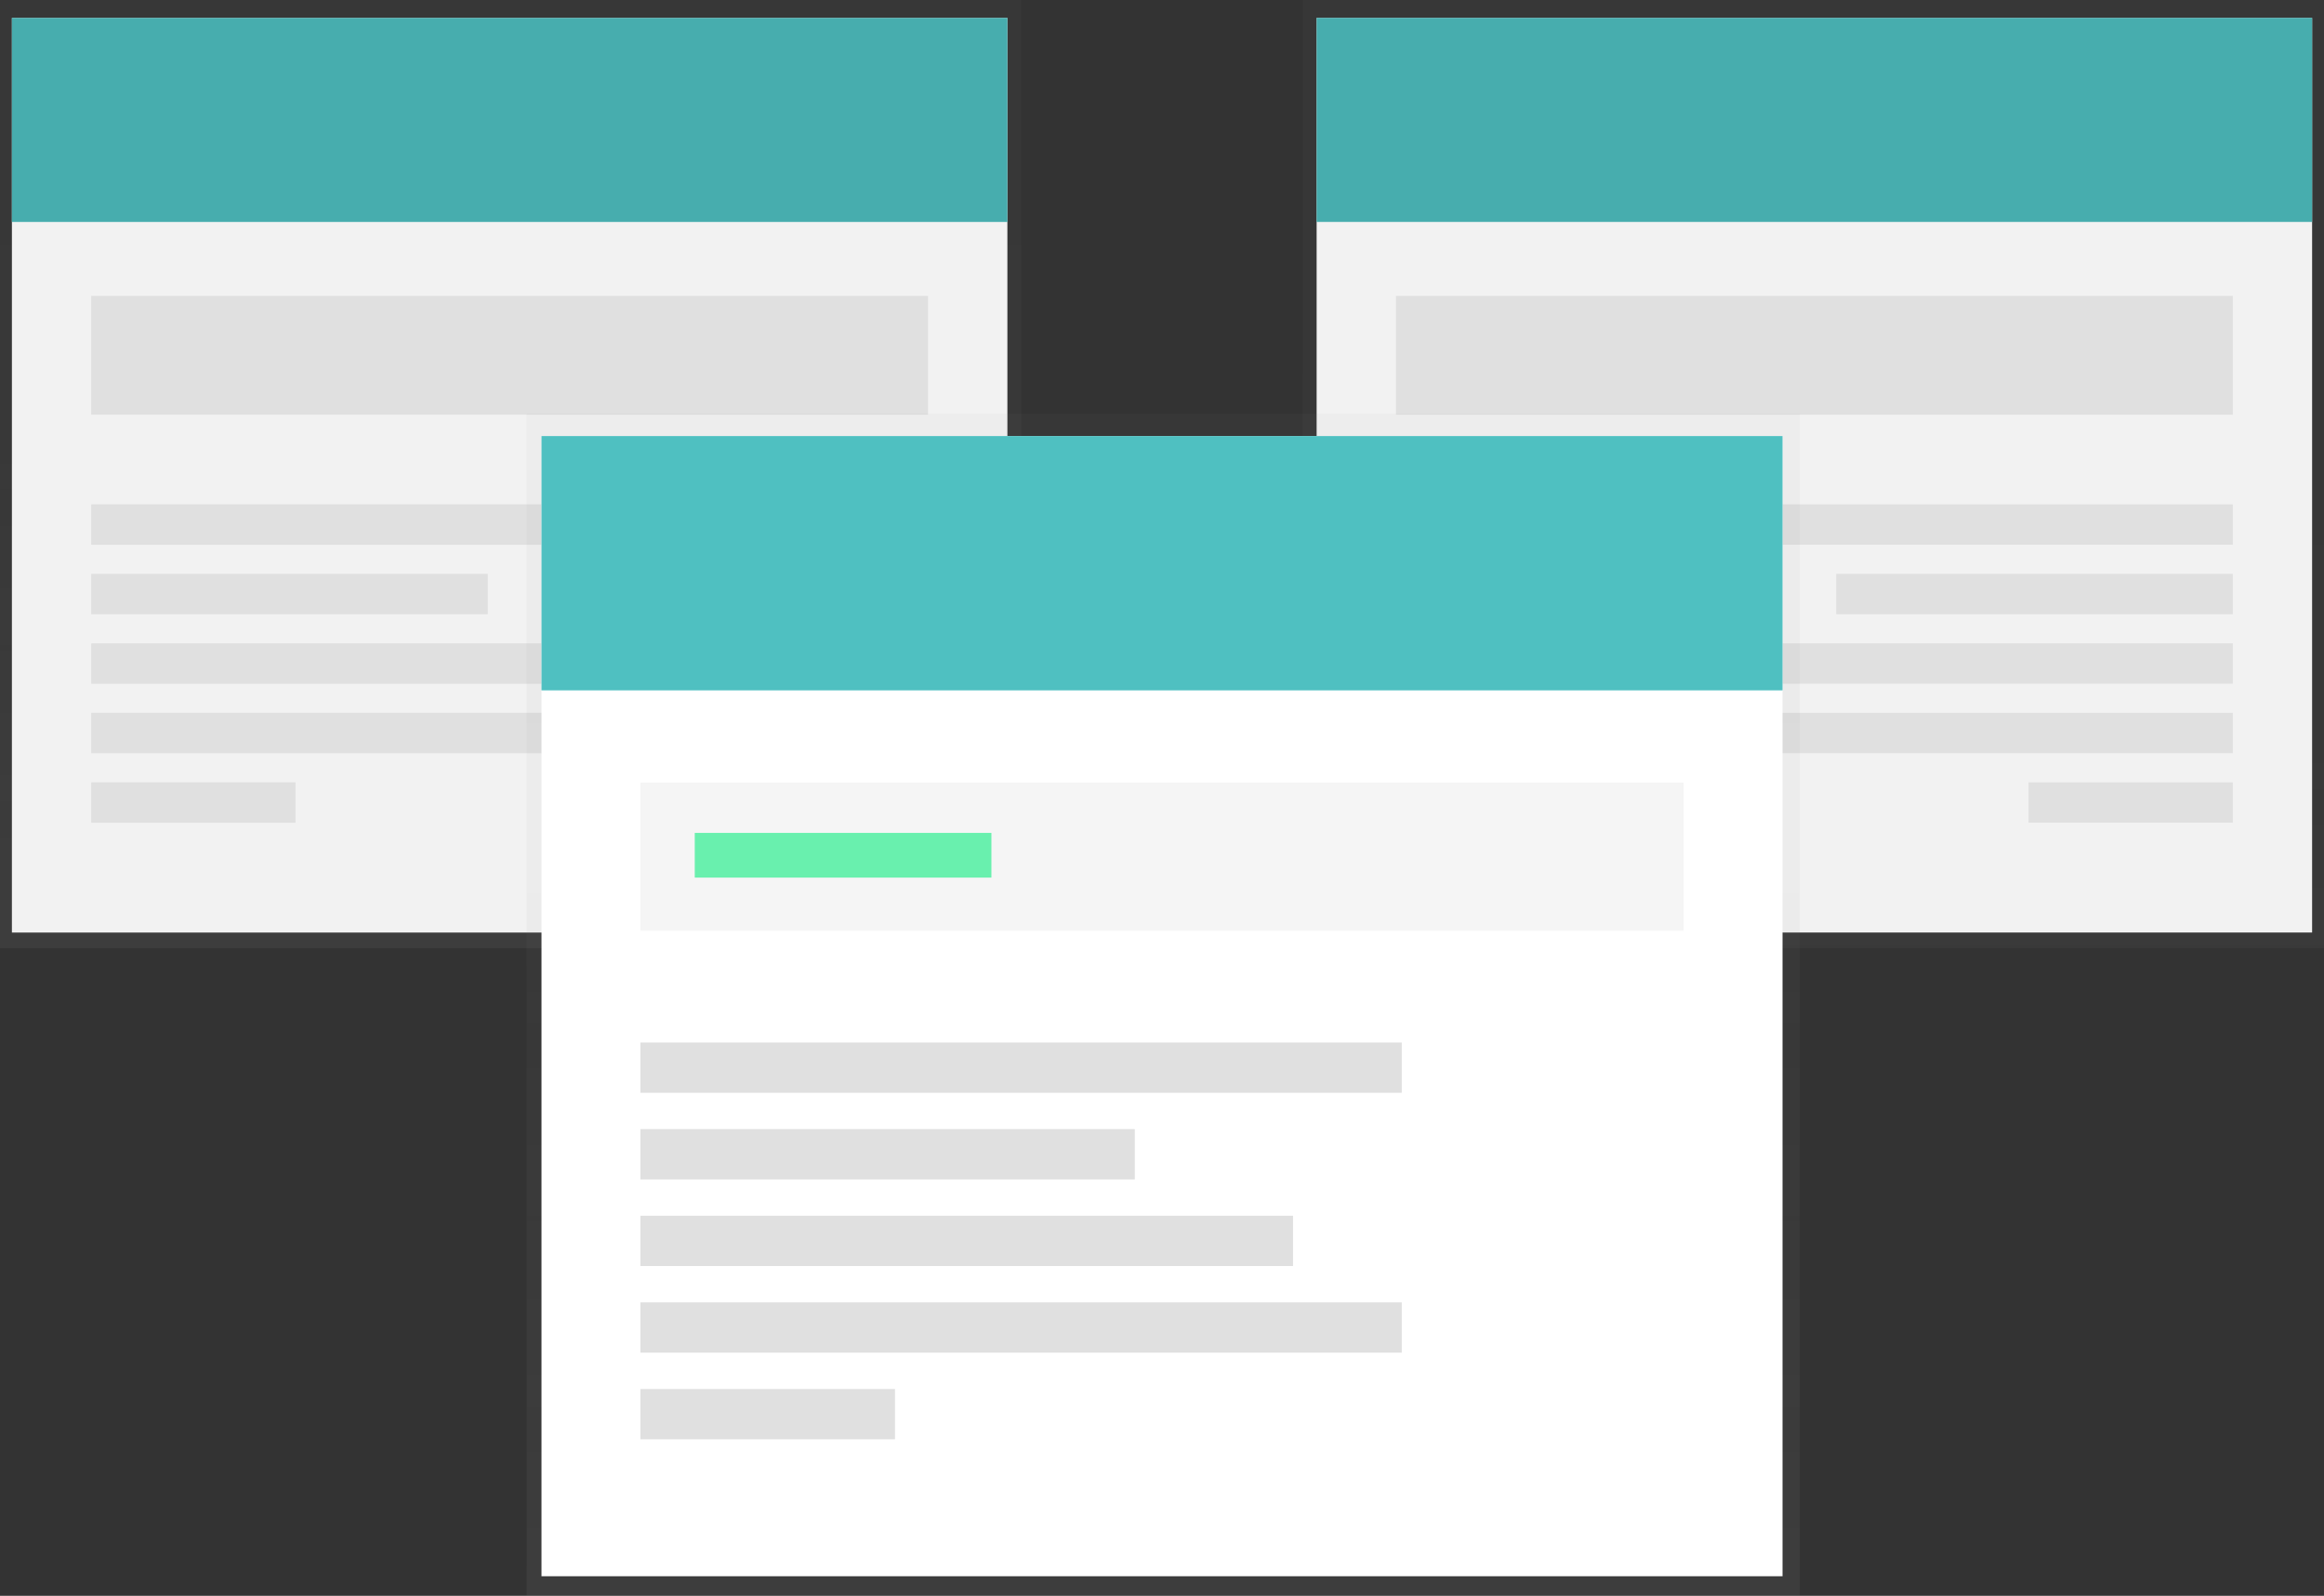
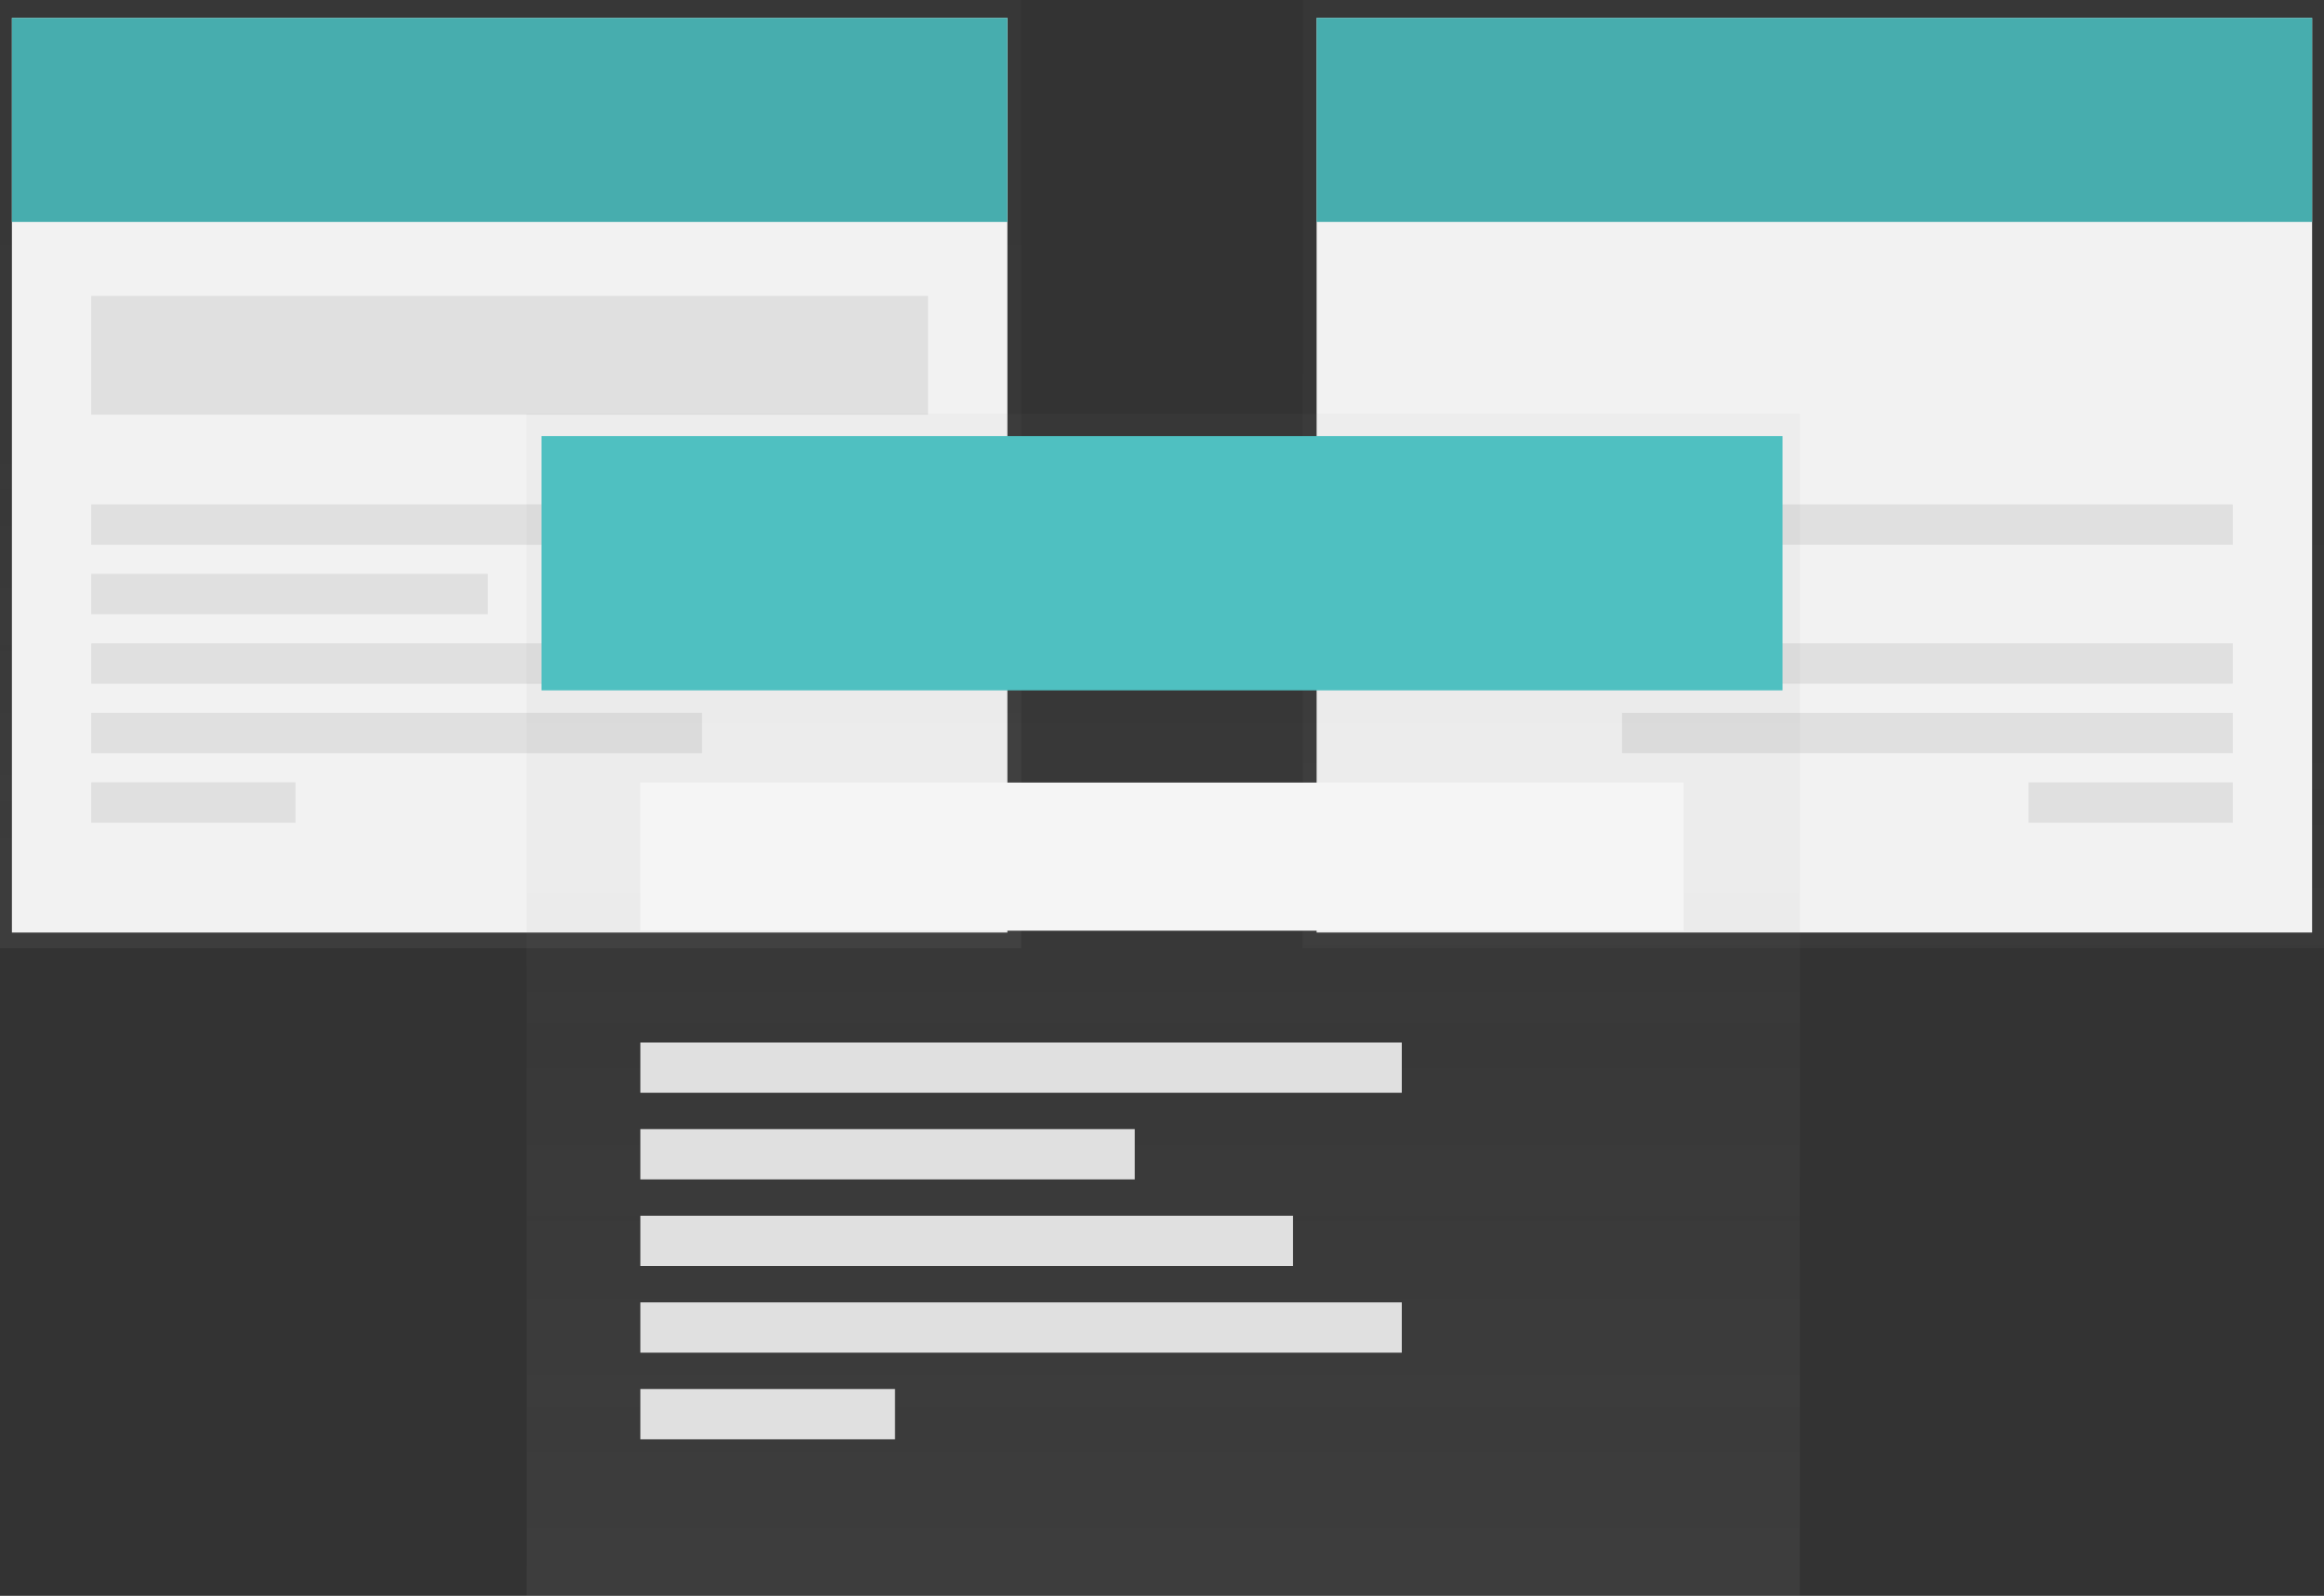
<svg xmlns="http://www.w3.org/2000/svg" xmlns:xlink="http://www.w3.org/1999/xlink" id="グループ_92" data-name="グループ 92" width="207.566" height="142.541" viewBox="0 0 207.566 142.541">
  <rect x="0" y="0" width="207.566" height="142.541" fill="#333333" stroke="none" />
  <defs>
    <linearGradient id="linear-gradient" x1="0.5" y1="1" x2="0.5" gradientUnits="objectBoundingBox">
      <stop offset="0" stop-color="gray" stop-opacity="0.251" />
      <stop offset="0.54" stop-color="gray" stop-opacity="0.122" />
      <stop offset="1" stop-color="gray" stop-opacity="0.102" />
    </linearGradient>
    <linearGradient id="linear-gradient-2" x1="-0.569" y1="1.315" x2="-0.569" y2="0.315" xlink:href="#linear-gradient" />
  </defs>
  <g id="グループ_89" data-name="グループ 89" opacity="0.5">
    <rect id="長方形_216" data-name="長方形 216" width="91.213" height="84.698" fill="url(#linear-gradient)" />
  </g>
  <rect id="長方形_217" data-name="長方形 217" width="88.911" height="81.694" transform="translate(1.063 1.602)" fill="#f2f2f2" />
  <rect id="長方形_218" data-name="長方形 218" width="88.911" height="18.221" transform="translate(1.063 1.602)" fill="#4fc0c1" />
  <rect id="長方形_219" data-name="長方形 219" width="88.911" height="18.221" transform="translate(1.063 1.602)" opacity="0.1" />
  <rect id="長方形_220" data-name="長方形 220" width="74.742" height="10.612" transform="translate(8.148 26.429)" fill="#e0e0e0" />
  <rect id="長方形_221" data-name="長方形 221" width="54.55" height="3.605" transform="translate(8.148 45.05)" fill="#e0e0e0" />
  <rect id="長方形_222" data-name="長方形 222" width="35.422" height="3.605" transform="translate(8.148 51.258)" fill="#e0e0e0" />
  <rect id="長方形_223" data-name="長方形 223" width="46.758" height="3.605" transform="translate(8.148 57.466)" fill="#e0e0e0" />
  <rect id="長方形_224" data-name="長方形 224" width="54.55" height="3.605" transform="translate(8.148 63.672)" fill="#e0e0e0" />
  <rect id="長方形_225" data-name="長方形 225" width="18.243" height="3.605" transform="translate(8.148 69.88)" fill="#e0e0e0" />
  <g id="グループ_90" data-name="グループ 90" transform="translate(116.352)" opacity="0.5">
    <rect id="長方形_226" data-name="長方形 226" width="91.213" height="84.698" fill="url(#linear-gradient-2)" />
  </g>
  <rect id="長方形_227" data-name="長方形 227" width="88.911" height="81.694" transform="translate(206.504 83.294) rotate(180)" fill="#f2f2f2" />
  <rect id="長方形_228" data-name="長方形 228" width="88.911" height="18.221" transform="translate(206.504 19.821) rotate(180)" fill="#4fc0c1" />
  <rect id="長方形_229" data-name="長方形 229" width="88.911" height="18.221" transform="translate(206.504 19.821) rotate(180)" opacity="0.1" />
-   <rect id="長方形_230" data-name="長方形 230" width="74.742" height="10.612" transform="translate(199.42 37.044) rotate(180)" fill="#e0e0e0" />
  <rect id="長方形_231" data-name="長方形 231" width="54.55" height="3.605" transform="translate(199.418 48.657) rotate(180)" fill="#e0e0e0" />
-   <rect id="長方形_232" data-name="長方形 232" width="35.422" height="3.605" transform="translate(199.418 54.863) rotate(180)" fill="#e0e0e0" />
  <rect id="長方形_233" data-name="長方形 233" width="46.758" height="3.605" transform="translate(199.42 61.068) rotate(180)" fill="#e0e0e0" />
  <rect id="長方形_234" data-name="長方形 234" width="54.55" height="3.605" transform="translate(199.418 67.276) rotate(180)" fill="#e0e0e0" />
  <rect id="長方形_235" data-name="長方形 235" width="18.243" height="3.605" transform="translate(199.42 73.484) rotate(180)" fill="#e0e0e0" />
  <g id="グループ_91" data-name="グループ 91" transform="translate(47.038 36.954)" opacity="0.5">
    <rect id="長方形_236" data-name="長方形 236" width="113.71" height="105.587" fill="url(#linear-gradient)" />
  </g>
-   <rect id="長方形_237" data-name="長方形 237" width="110.841" height="101.842" transform="translate(48.364 38.949)" fill="#fff" />
  <rect id="長方形_238" data-name="長方形 238" width="110.841" height="22.714" transform="translate(48.364 38.949)" fill="#4fc0c1" />
  <rect id="長方形_239" data-name="長方形 239" width="93.177" height="13.23" transform="translate(57.194 69.9)" fill="#f5f5f5" />
  <rect id="長方形_240" data-name="長方形 240" width="68.005" height="4.492" transform="translate(57.194 93.116)" fill="#e0e0e0" />
  <rect id="長方形_241" data-name="長方形 241" width="44.159" height="4.492" transform="translate(57.194 100.854)" fill="#e0e0e0" />
  <rect id="長方形_242" data-name="長方形 242" width="58.291" height="4.492" transform="translate(57.194 108.59)" fill="#e0e0e0" />
  <rect id="長方形_243" data-name="長方形 243" width="68.005" height="4.492" transform="translate(57.194 116.329)" fill="#e0e0e0" />
  <rect id="長方形_244" data-name="長方形 244" width="22.742" height="4.492" transform="translate(57.194 124.067)" fill="#e0e0e0" />
-   <rect id="長方形_245" data-name="長方形 245" width="26.495" height="3.993" transform="translate(62.052 74.395)" fill="#69f0ae" />
</svg>